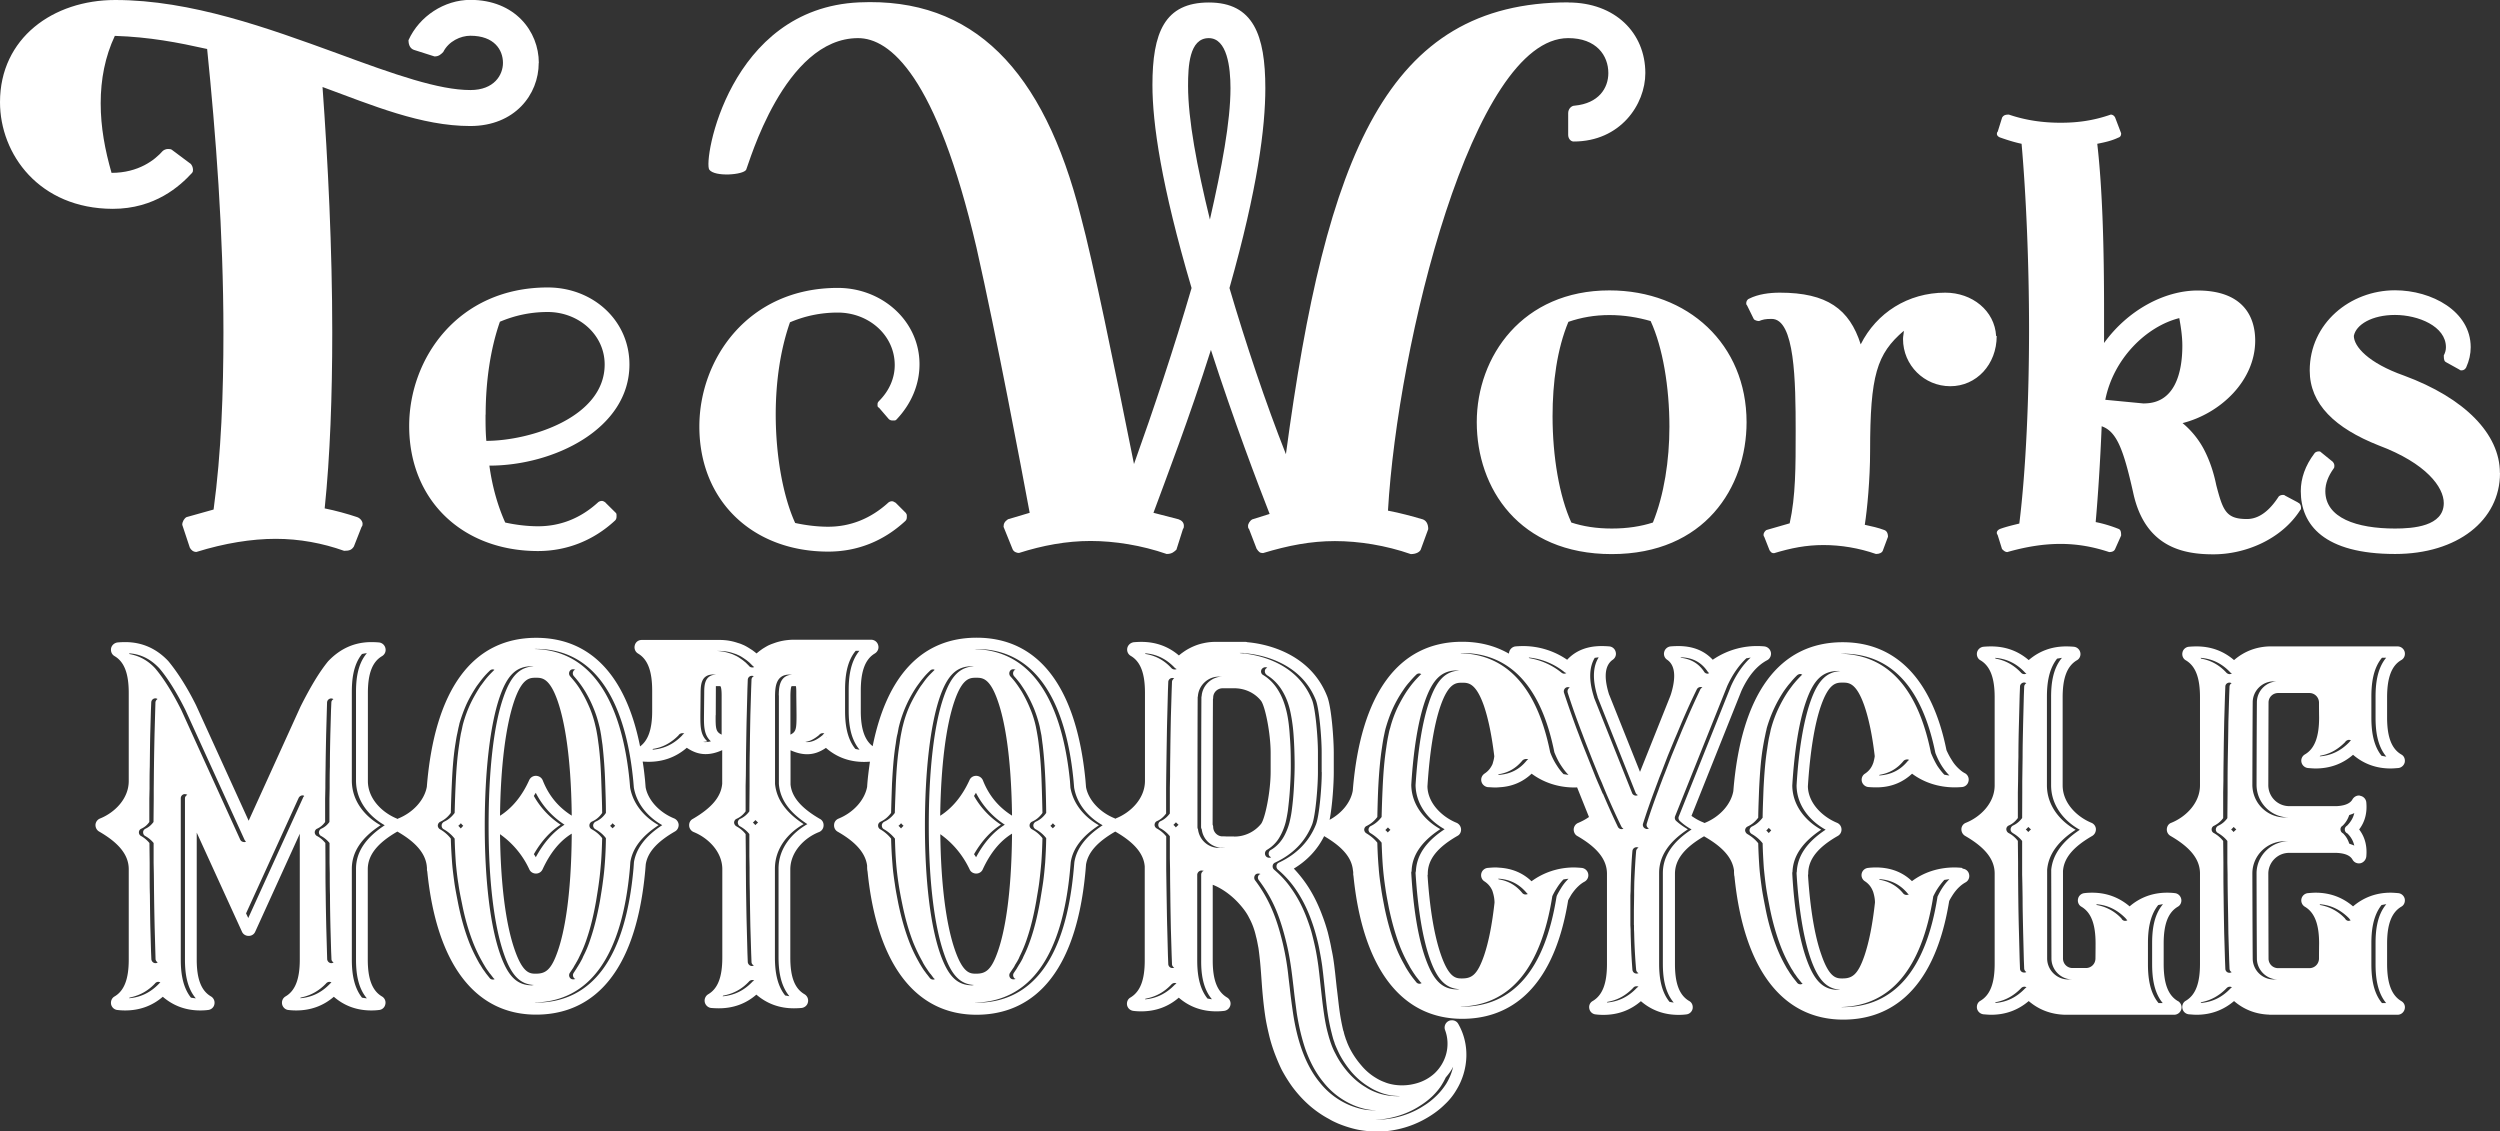
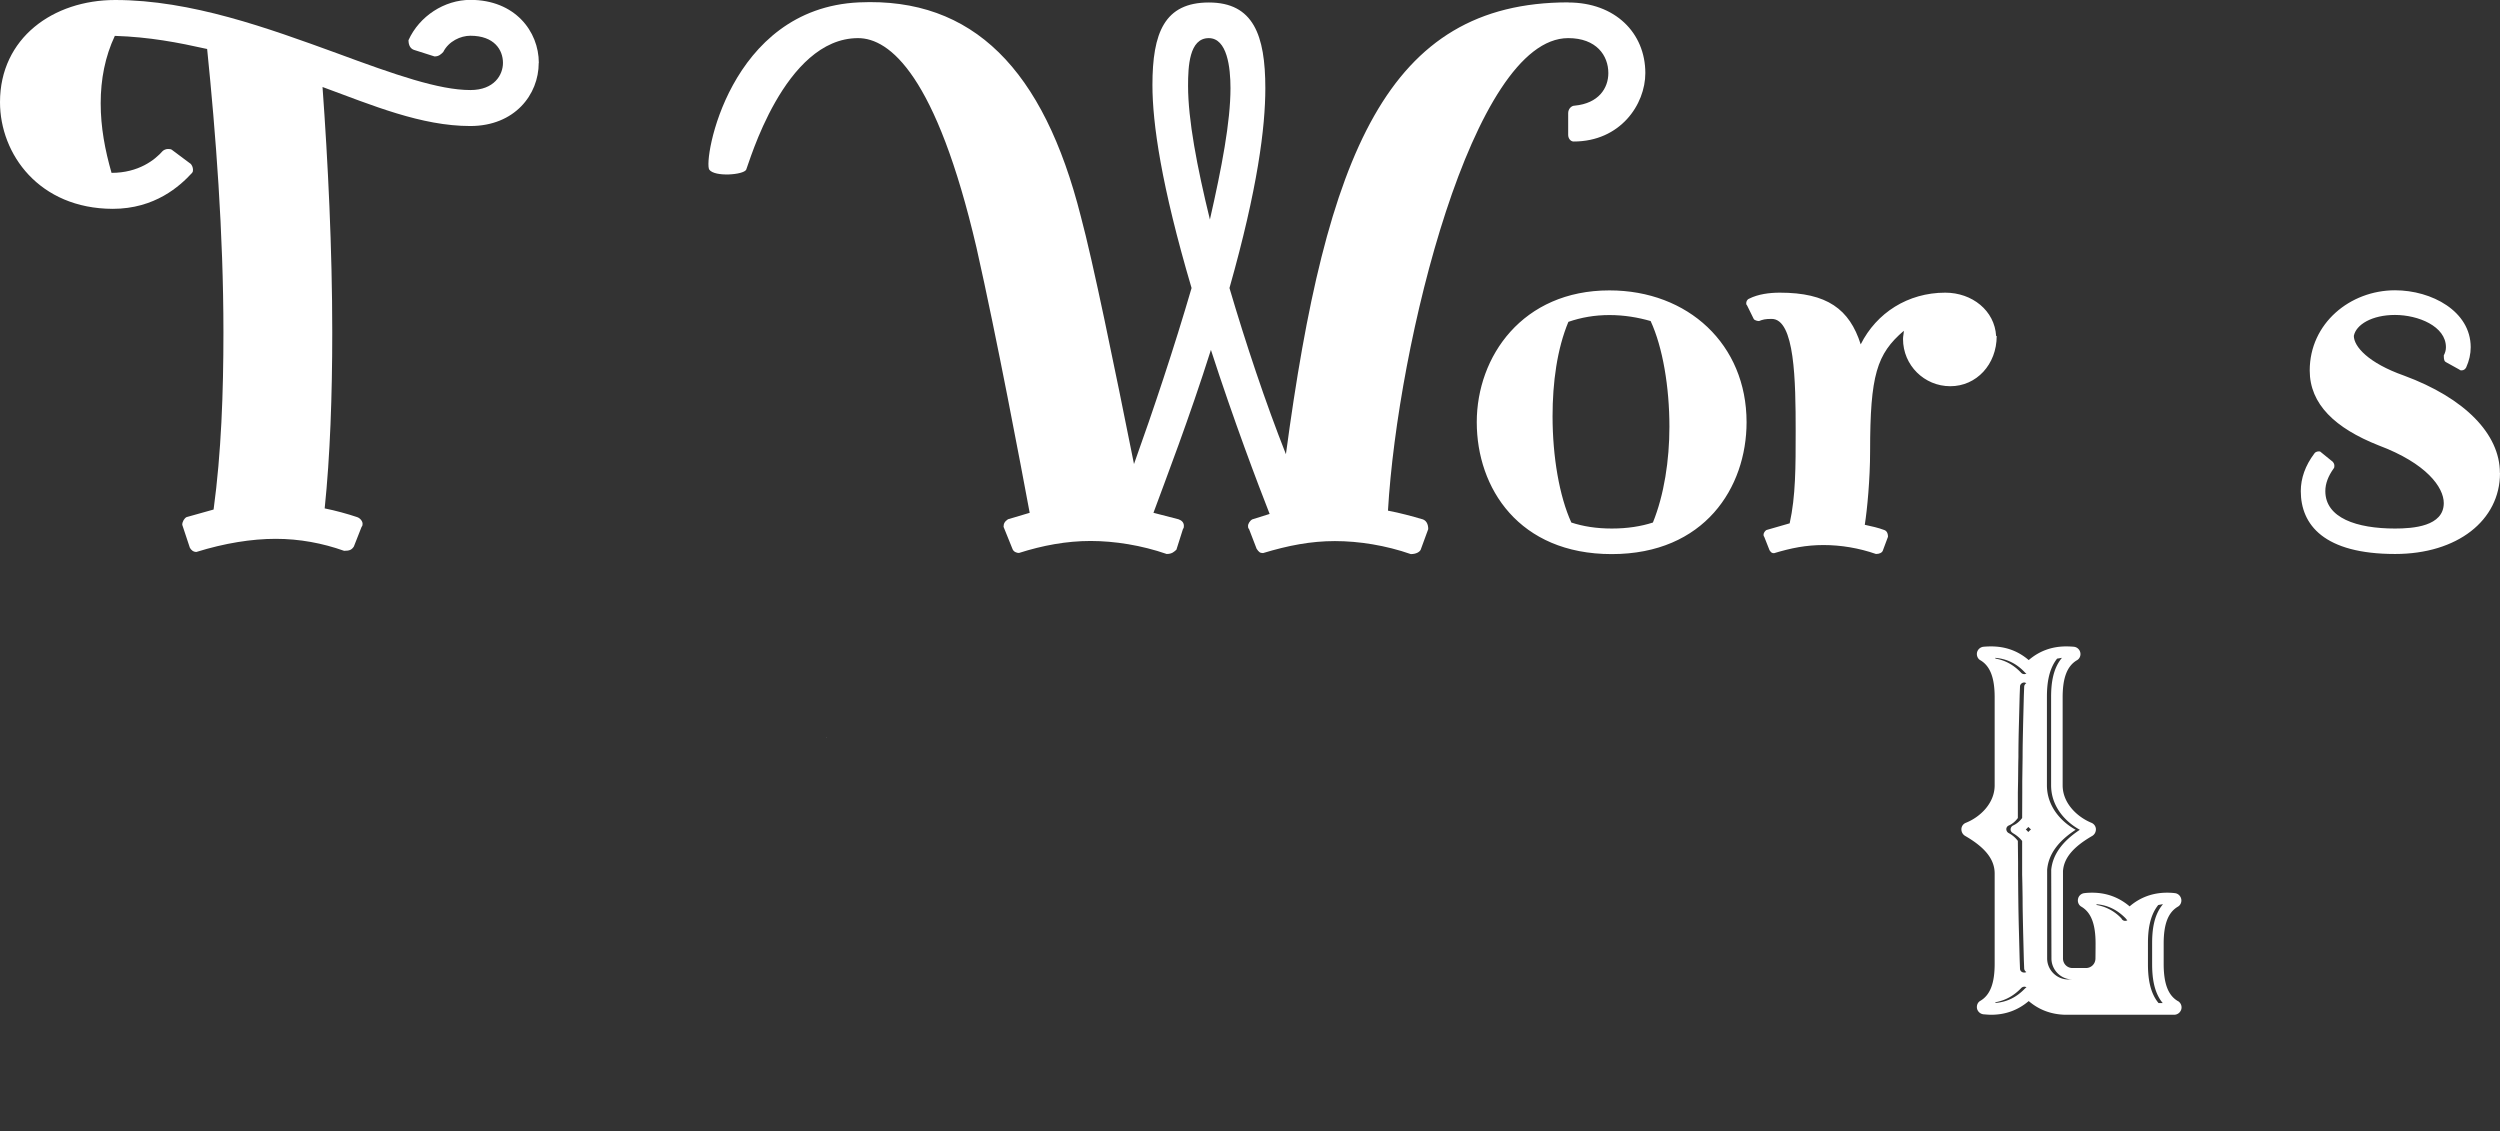
<svg xmlns="http://www.w3.org/2000/svg" id="_レイヤー_2" data-name="レイヤー 2" viewBox="0 0 220.99 100">
  <rect x="0" y="0" width="220.99" height="100" fill="#333333" stroke="none" />
  <defs>
    <style>.cls-1{fill:#fff}</style>
  </defs>
  <g id="_レイヤー_1-2" data-name="レイヤー 1">
    <path d="M142.26 25.67c-7.67 0-11.72 5.83-11.72 11.65s3.72 11.66 11.93 11.66 11.92-5.89 11.92-11.66c0-6.88-5.17-11.65-12.12-11.65Zm3.85 20.52c-1.06.34-2.25.53-3.63.53s-2.53-.19-3.58-.53c-1.06-2.32-1.66-5.82-1.66-9.4 0-2.97.4-5.95 1.4-8.34 1.13-.39 2.32-.6 3.63-.6s2.53.21 3.64.53c1.07 2.32 1.66 5.83 1.66 9.34 0 2.97-.47 6.03-1.46 8.47ZM176.5 29.7c0 2.52-1.79 4.44-4.1 4.44s-4.18-1.86-4.18-4.17c0-.27.07-.47.07-.73-2.39 2.05-2.98 3.9-2.98 10.66 0 2.45-.26 5.16-.47 6.49.6.13 1.19.26 1.72.46.2.07.33.26.33.6l-.47 1.26c-.06.13-.26.26-.59.26-1.52-.53-3.11-.79-4.64-.79s-2.85.26-4.37.72c-.2 0-.26-.06-.4-.26l-.47-1.19c-.06-.07-.06-.13-.06-.2 0-.13.13-.33.26-.4l2.05-.59c.53-2.39.53-4.97.53-8.14 0-4.44-.07-9.93-2.12-9.93-.59 0-.79.06-1.12.19-.13 0-.4-.06-.47-.19l-.59-1.2c-.07-.06-.07-.13-.07-.19 0-.13.07-.33.26-.4.79-.4 1.79-.53 2.71-.53 4.17 0 6.16 1.45 7.15 4.57 1.39-2.78 4.17-4.57 7.47-4.57 2.39 0 4.37 1.59 4.5 3.83ZM220.99 41.82c0 4.18-3.77 7.15-9.27 7.15-6.29 0-8.34-2.58-8.34-5.56 0-1.13.4-2.26 1.19-3.31.06-.13.26-.2.4-.2.06 0 .13 0 .19.07l1.06.86c.06.07.13.2.13.33 0 .07 0 .2-.07.26-.47.66-.73 1.32-.73 1.99 0 2.38 2.78 3.31 6.16 3.31 1.59 0 4.31-.19 4.31-2.25 0-1.39-1.52-3.51-5.76-5.1-3.84-1.52-6.09-3.64-6.09-6.62 0-4.17 3.57-7.09 7.54-7.09 3.24 0 6.69 1.85 6.69 5.03 0 .6-.13 1.19-.4 1.79-.07.13-.2.26-.4.26-.07 0-.13 0-.2-.07l-1.19-.66c-.13-.06-.19-.19-.19-.59.13-.26.19-.47.19-.73 0-1.85-2.45-2.85-4.5-2.85s-3.45.86-3.64 1.85c0 .93 1.26 2.39 4.43 3.51 5.37 1.98 8.48 5.16 8.48 8.6ZM47.62 5.57c0 2.78-2.11 5.57-6.05 5.57-4.32 0-8.64-1.82-13.06-3.45.48 6.63.86 14.3.86 21.69 0 5.57-.19 10.95-.67 15.56.95.19 2.01.48 2.87.77.29.1.48.38.48.58 0 .1 0 .19-.09.29l-.68 1.73c-.19.29-.38.38-.86.38-1.92-.68-3.94-1.06-6.05-1.06s-4.51.38-7.01 1.16c-.29 0-.48-.19-.58-.38l-.67-2.02c0-.29.19-.58.38-.68l2.39-.67c.68-5 .87-10.37.87-15.65 0-8.83-.68-17.57-1.44-25.06-2.6-.58-5.09-1.06-8.16-1.16C9.29 5 8.9 7.01 8.9 9.13s.38 4.13.96 6.15c2.4 0 3.84-1.16 4.51-1.92.1-.1.29-.19.48-.19.1 0 .29 0 .38.1l1.54 1.15c.19.1.29.39.29.58 0 .1 0 .19-.09.29-1.06 1.15-3.26 3.17-7.01 3.17C3.46 18.44 0 13.63 0 9.03 0 3.36 4.7 0 10.18 0c6.72 0 13.54 2.5 19.59 4.7 5.19 1.92 9.03 3.26 11.81 3.26 2.11 0 2.88-1.34 2.88-2.4 0-1.15-.77-2.4-2.88-2.4-.86 0-1.92.48-2.4 1.44-.19.19-.38.39-.77.39l-1.82-.58c-.29-.1-.48-.38-.48-.86.96-2.12 3.17-3.56 5.47-3.56 3.94 0 6.05 2.78 6.05 5.57Z" class="cls-1" />
    <path d="M138.63.21c-16.03 0-21.41 13.44-24.96 39.94-1.82-4.61-3.55-9.8-4.99-14.69 2.5-8.83 3.17-14.21 3.17-17.66 0-4.7-1.06-7.58-4.99-7.58s-4.99 2.68-4.99 7.3c0 3.35.77 8.83 3.46 17.94-1.54 5.28-3.37 10.76-5.09 15.56-1.73-8.65-3.64-17.96-4.7-21.89C92.26 6.15 86.01-.25 75.94.21 64.42.73 62.14 14.24 62.7 15c.48.66 3.03.46 3.26 0 .22-.45 3.35-11.63 9.89-11.63 2.79 0 6.91 3.27 10.47 18.53 1.82 8.07 3.93 19.3 4.7 23.43l-1.92.57c-.29.2-.39.38-.39.67l.78 1.93c.09.28.38.38.58.38 2.1-.67 4.21-1.06 6.33-1.06s4.51.38 6.73 1.15c.47 0 .66-.2.86-.38l.58-1.83c.08-.08.08-.19.08-.28 0-.29-.19-.48-.48-.58l-2.21-.57c1.06-2.88 3.17-8.36 5.08-14.4 2.02 6.24 4.13 11.8 5.19 14.5l-1.53.48c-.2.1-.38.38-.38.58 0 .09 0 .2.09.28l.67 1.74c.19.28.29.38.57.38 2.21-.67 4.22-1.06 6.35-1.06s4.5.38 6.71 1.15c.49 0 .78-.2.87-.38l.67-1.83c0-.48-.2-.76-.48-.86-.96-.28-2.02-.57-3.08-.77.86-14.79 7.49-41.77 15.93-41.77 2.5 0 3.55 1.54 3.55 3.09 0 1.34-.86 2.68-2.98 2.88-.28 0-.57.28-.57.66v1.93c0 .29.2.58.48.58 4.13 0 6.34-3.27 6.34-6.05 0-3.56-2.68-6.24-6.81-6.24ZM106.95 19.4c-1.15-4.7-1.93-8.83-1.93-11.81 0-1.72.1-4.22 1.83-4.22 1.63 0 1.92 2.6 1.92 4.42 0 2.98-.77 7.01-1.82 11.62Z" class="cls-1" />
-     <path d="M80.09 45.39c.07.07.07.13.07.26s0 .27-.13.4c-1.92 1.78-4.24 2.71-6.82 2.71-6.63 0-11.39-4.44-11.39-11.06 0-5.96 4.3-12.25 12.24-12.25 3.91 0 7.22 2.92 7.22 6.75 0 1.79-.72 3.51-2.05 4.9-.07.07-.14.07-.27.07s-.26 0-.4-.13l-.86-1c-.13-.06-.13-.13-.13-.26s0-.19.13-.33c.93-.93 1.39-2.05 1.39-3.18 0-2.65-2.31-4.64-5.03-4.64-1.59 0-2.98.33-4.23.86-.86 2.45-1.26 5.3-1.26 8.14 0 3.7.66 7.28 1.72 9.6.93.2 1.92.33 2.92.33 1.98 0 3.77-.73 5.3-2.12.06-.06.19-.13.33-.13s.2.07.33.13l.93.93ZM53.52 44.41c-.13-.07-.2-.13-.32-.13-.13 0-.27.06-.34.13-1.52 1.39-3.31 2.11-5.29 2.11-.99 0-1.99-.13-2.91-.33-.6-1.33-1.13-3.04-1.4-5.03 5.69 0 12.38-3.25 12.38-8.94 0-3.91-3.24-6.81-7.22-6.81-7.94 0-12.25 6.28-12.25 12.24 0 6.63 4.77 11.06 11.39 11.06 2.52 0 4.9-.92 6.82-2.71.12-.13.12-.27.12-.39 0-.13 0-.21-.06-.27l-.93-.92Zm-10.59-7.76c0-2.84.4-5.76 1.26-8.21 1.26-.53 2.64-.86 4.23-.86 2.71 0 5.03 1.99 5.03 4.64 0 4.7-6.63 6.75-10.46 6.75-.07-.8-.07-1.52-.07-2.32ZM203.12 44.41l-1.13-.6c-.06-.06-.13-.06-.2-.06-.13 0-.33.06-.4.2-.53.8-1.45 1.93-2.77 1.93-1.85 0-2.12-.74-2.71-2.99-.2-.98-.53-2.11-1.13-3.24a7.756 7.756 0 0 0-1.85-2.25c3.38-.86 6.42-3.77 6.42-7.29 0-2.31-1.25-4.43-5.09-4.43-2.92 0-6.16 1.72-8.27 4.64V27.4c0-5.35-.13-10.59-.6-14.69.66-.13 1.26-.26 1.85-.54.2-.06.26-.19.26-.39l-.53-1.39c-.06-.12-.19-.26-.39-.26-1.52.53-2.91.72-4.43.72s-3.05-.2-4.57-.72c-.33 0-.47.06-.6.26l-.39 1.25c-.07.07-.07.13-.07.21 0 .13.13.26.33.32.6.21 1.19.4 1.85.54.39 4.43.66 10.46.66 16.42s-.27 12.38-.86 17.15c-.53.13-1.13.27-1.66.46-.2.07-.33.21-.33.34 0 .06 0 .12.07.2l.39 1.25c.13.13.27.27.47.27 1.65-.47 3.18-.72 4.7-.72s2.91.26 4.3.72c.34 0 .47-.13.53-.27l.53-1.19c0-.39-.06-.53-.26-.6-.66-.26-1.33-.46-1.99-.59.21-2.38.4-5.3.53-8.47 1.33.46 1.93 2.05 2.79 5.89 1.06 4.9 4.57 5.43 7.09 5.43 2.84 0 6.02-1.33 7.67-3.91.07-.06.07-.12.07-.19 0-.21-.07-.4-.27-.47Zm-13.58-8.74-3.44-.33c.72-3.64 3.63-6.49 6.54-7.22.13.72.27 1.58.27 2.44 0 2.39-.66 5.1-3.38 5.1ZM173.44 76.72c-.24-.03-.47-.04-.72-.04-1.38.01-2.67.43-3.71 1.21-.77-.74-1.72-1.13-2.83-1.2-.11-.01-.25-.01-.37-.01-.21 0-.45.01-.68.04a.641.641 0 0 0-.28 1.18c.32.21.55.49.69.84.03.06.05.12.07.2.08.27.13.58.13.84-.21 1.92-.52 3.48-.92 4.67-.59 1.74-1.11 2.04-1.95 2.04-.51 0-1.15 0-1.87-2.1-.59-1.66-.99-4.09-1.18-7.03a.59.59 0 0 0 .02-.14c0-1.24.83-2.31 2.62-3.33a.64.64 0 0 0 .32-.61.638.638 0 0 0-.4-.55c-1.26-.52-2.54-1.72-2.57-3.22.19-2.99.58-5.46 1.15-7.1.72-2.07 1.38-2.07 1.92-2.07s1.21 0 1.93 2.07c.39 1.14.7 2.63.91 4.43-.02.17-.06.34-.1.49-.01.07-.04.13-.07.21-.14.36-.37.63-.68.84-.24.14-.35.42-.29.69.06.26.29.47.56.5.24.02.48.03.69.03.11 0 .25 0 .36-.01 1.11-.06 2.06-.48 2.83-1.2 1.04.78 2.34 1.2 3.73 1.21.24 0 .48-.01.7-.03.28-.03.51-.24.56-.52a.638.638 0 0 0-.3-.69c-.2-.1-.38-.24-.55-.4-.24-.22-.46-.48-.64-.79-.17-.26-.32-.55-.46-.86-1.26-6.23-4.44-9.54-9.17-9.54-5.63 0-8.98 4.58-9.67 13.16-.21 1.17-1.19 2.27-2.52 2.81-.01 0-.02 0-.03.01l-.12-.06c-.36-.14-.71-.34-1.03-.57l4.41-11.04c.61-1.33 1.37-2.24 2.28-2.72.25-.13.38-.42.33-.69a.669.669 0 0 0-.57-.53 6.895 6.895 0 0 0-4.57 1.18c-.75-.81-1.77-1.21-3.03-1.21-.23 0-.47.01-.7.03a.65.65 0 0 0-.56.49c-.07.26.03.54.26.69.89.61.66 2.01.32 3.09-.01.01-.02.03-.02.06l-2.7 6.76-2.7-6.76s-.02-.05-.03-.06c-.34-1.08-.57-2.47.32-3.09.23-.16.33-.43.26-.69a.638.638 0 0 0-.55-.49c-.25-.02-.49-.03-.7-.03-1.27 0-2.29.4-3.04 1.21a6.871 6.871 0 0 0-3.88-1.21c-.23 0-.47.01-.69.03-.27.03-.51.25-.56.53a.36.36 0 0 0-.02.11c-1.2-.69-2.58-1.05-4.13-1.05-5.62 0-8.98 4.58-9.67 13.16-.18 1.03-.96 1.99-2.05 2.58.25-1.25.37-3.22.37-4.19v-1.74c0-1.22-.2-4.02-.58-4.98-1.54-3.93-5.61-4.67-7.05-4.79a.562.562 0 0 0-.2-.03h-2.67c-.34 0-.69.04-1.04.12-.52.11-.99.31-1.44.57-.26.16-.5.33-.71.51-.93-.8-2.05-1.2-3.31-1.2-.22 0-.45.01-.68.03-.28.04-.51.24-.57.51-.06.28.06.56.31.7.85.5 1.25 1.53 1.25 3.25v7.79c0 1.58-1.27 2.8-2.54 3.31-.02.01-.05.02-.07.05-.03-.03-.06-.04-.08-.05-1.34-.54-2.32-1.65-2.52-2.75l-.05-.62c-.8-8.23-4.13-12.59-9.62-12.59-4.79 0-7.93 3.31-9.19 9.59-.71-.54-1.05-1.54-1.05-3.11v-1.8c0-1.74.4-2.79 1.25-3.29.25-.16.37-.45.29-.72a.64.64 0 0 0-.62-.49h-6.97c-.55.02-1.07.11-1.58.29-.06.02-.13.05-.28.1l-.21.09c-.19.09-.36.2-.53.3l-.1.07-.22.16s-.24.2-.25.2l-.13-.11-.24-.18-.19-.12c-.17-.11-.35-.22-.58-.33-.06-.02-.12-.05-.24-.1-.07-.02-.13-.05-.25-.08-.49-.17-.99-.26-1.54-.27h-6.97a.62.62 0 0 0-.62.48c-.07.28.04.57.29.72.86.51 1.25 1.55 1.25 3.29v1.8c0 1.57-.34 2.58-1.07 3.12-1.25-6.28-4.4-9.6-9.18-9.6-5.63 0-8.98 4.58-9.67 13.17-.21 1.16-1.19 2.26-2.52 2.8-.03.01-.05.02-.07.05-.03-.03-.06-.04-.08-.05-1.26-.52-2.54-1.73-2.54-3.31v-7.79c0-1.72.4-2.75 1.25-3.25.24-.14.37-.42.3-.7a.65.65 0 0 0-.56-.51 8.27 8.27 0 0 0-.68-.03c-1.49 0-2.76.57-3.83 1.7-.79.97-1.57 2.28-2.44 4.01l-4.58 10.08-4.65-10.21c-.78-1.57-1.63-2.91-2.46-3.91-1.04-1.1-2.31-1.67-3.8-1.67-.22 0-.45.01-.68.03-.28.04-.51.24-.57.51-.05.28.06.56.31.7.85.5 1.25 1.53 1.25 3.25v7.79c0 1.58-1.26 2.8-2.53 3.31-.23.09-.39.3-.41.55-.01.25.11.49.33.61 1.78 1.03 2.61 2.09 2.61 3.33v7.99c0 1.71-.4 2.75-1.25 3.25-.25.14-.36.42-.31.7.06.27.29.48.57.5.24.03.47.04.68.04 1.26 0 2.38-.4 3.32-1.21.94.81 2.05 1.21 3.31 1.21.22 0 .45-.01.68-.04.28-.02.52-.23.57-.5a.646.646 0 0 0-.3-.7c-.86-.5-1.26-1.54-1.26-3.25V73.6l4 8.76c.1.23.33.37.59.37s.48-.14.58-.37l3.94-8.66v11.13c0 1.71-.4 2.75-1.26 3.25-.24.14-.36.42-.3.7.06.27.29.48.56.5.24.03.48.04.69.04 1.26 0 2.38-.4 3.32-1.21.93.81 2.04 1.21 3.31 1.21.22 0 .45-.01.68-.04.28-.02.51-.23.56-.5a.632.632 0 0 0-.3-.7c-.85-.5-1.25-1.54-1.25-3.25v-7.99c0-1.24.84-2.31 2.61-3.33h.01c1.64.94 2.45 1.92 2.59 3l.02.2v.13c0 .07.01.13.03.2.82 8.16 4.22 12.65 9.62 12.65 3.88 0 8.7-2.22 9.65-12.78l.04-.5c.17-1.07.99-1.99 2.58-2.91.22-.12.34-.36.33-.61a.66.66 0 0 0-.41-.55c-1.33-.54-2.31-1.65-2.51-2.75l-.05-.62c-.06-.57-.12-1.12-.21-1.65.19.01.36.02.53.02 1.28 0 2.41-.41 3.37-1.24.56.38 1.09.56 1.66.56.46 0 .94-.11 1.47-.35v2.97c-.1 1.15-.92 2.13-2.6 3.11-.22.11-.34.35-.32.6.01.25.18.47.4.56 1.24.5 2.51 1.7 2.53 3.25v7.84c0 1.72-.39 2.75-1.25 3.25a.66.66 0 0 0-.3.7c.06.27.29.48.56.51.24.02.48.03.69.03 1.26 0 2.38-.4 3.31-1.21.94.81 2.05 1.21 3.31 1.21.23 0 .46-.01.68-.03.29-.03.52-.24.57-.51a.653.653 0 0 0-.3-.7c-.87-.51-1.26-1.51-1.26-3.25v-7.8c.01-1.57 1.28-2.8 2.54-3.29.23-.09.39-.31.4-.56.02-.25-.1-.49-.32-.6-1.68-.97-2.5-1.96-2.6-3.05v-3.02c.54.24 1.01.35 1.47.35.57 0 1.1-.18 1.66-.56.95.83 2.08 1.24 3.37 1.24.17 0 .34-.01.52-.02-.1.71-.2 1.45-.25 2.23-.22 1.16-1.2 2.26-2.52 2.8-.23.09-.39.3-.4.55-.02.25.1.49.32.61 1.65.94 2.46 1.92 2.6 3v.2l.01.13c0 .07.02.13.03.2.82 8.16 4.23 12.65 9.63 12.65 3.87 0 8.7-2.22 9.64-12.78l.04-.5c.18-1.07.99-1.99 2.58-2.91h.01c1.69.97 2.52 1.97 2.6 3.09v8.31c0 1.72-.4 2.74-1.25 3.26-.25.13-.36.41-.31.69.06.27.28.47.57.5.23.03.46.04.68.04 1.27 0 2.38-.4 3.32-1.21.93.81 2.05 1.21 3.31 1.21.22 0 .45-.01.68-.04a.65.65 0 0 0 .57-.5.626.626 0 0 0-.3-.69c-.86-.52-1.26-1.54-1.26-3.26v-6.7c.31.12.57.26.82.41.49.3.95.67 1.38 1.12.43.46.78.91 1 1.36.28.51.49 1.06.63 1.7.09.31.14.65.21.99.05.34.09.7.13 1.07.04.37.07.77.1 1.16l.09 1.25c.07.86.16 1.79.31 2.74.08.49.19.98.31 1.49.13.55.29 1.05.46 1.52.2.53.41 1.04.65 1.53.27.51.58 1.01.93 1.5.72.97 1.56 1.79 2.5 2.41.25.17.51.32.77.46.26.16.53.28.8.4.56.23 1.13.41 1.69.53.29.06.58.1.88.13.29.03.59.05.87.05h.02c.56 0 1.13-.06 1.7-.18 1.07-.22 2.08-.63 3.01-1.23.47-.3.89-.63 1.25-.99.39-.36.74-.79 1.01-1.25.56-.9.87-1.94.9-2.98.03-1.03-.22-2.02-.71-2.88a.61.61 0 0 0-.56-.33c-.09 0-.19.01-.27.05a.65.65 0 0 0-.34.82c.25.66.28 1.41.1 2.09-.17.65-.53 1.25-1.01 1.71-.45.42-1.03.75-1.69.92a4.602 4.602 0 0 1-1.89.11c-.31-.05-.59-.12-.85-.23-.28-.1-.54-.23-.78-.38-.47-.28-.91-.65-1.29-1.11-.39-.45-.71-.92-.98-1.43-.13-.25-.25-.52-.33-.76l-.06-.14c-.02-.09-.06-.19-.1-.32-.03-.1-.06-.21-.08-.32l-.04-.1c-.14-.59-.27-1.25-.37-2.05-.07-.56-.13-1.15-.21-1.76l-.14-1.3-.08-.67c-.06-.46-.13-.93-.24-1.41-.08-.48-.2-.97-.32-1.47-.14-.51-.3-1.01-.49-1.5-.4-1.09-.91-2.09-1.53-2.96-.3-.42-.63-.82-.99-1.2 1.18-.71 2.09-1.68 2.68-2.87 1.62.95 2.42 1.89 2.54 2.98l.03.2v.13c0 .06 0 .13.02.19.82 8.16 4.22 12.65 9.62 12.65 3.5 0 7.95-1.82 9.36-10.48.09-.17.18-.32.27-.48.2-.3.41-.56.64-.77.18-.17.36-.3.55-.4.24-.14.37-.42.31-.69a.658.658 0 0 0-.56-.52c-.24-.02-.48-.04-.75-.04-1.36.01-2.65.45-3.7 1.22-.77-.74-1.72-1.13-2.83-1.2-.12-.01-.24-.02-.36-.02-.23 0-.45.02-.69.04-.27.03-.5.23-.56.5s.05.55.28.69c.32.21.55.48.7.83.02.06.04.13.06.2.08.27.13.59.13.85-.21 1.91-.52 3.48-.92 4.66-.6 1.74-1.1 2.04-1.95 2.04-.51 0-1.14 0-1.87-2.1-.58-1.66-.99-4.08-1.18-7.02.02-.05.02-.09.02-.14 0-1.25.83-2.31 2.62-3.34.22-.11.34-.35.32-.61a.664.664 0 0 0-.4-.55c-1.26-.51-2.54-1.72-2.57-3.21.19-3 .58-5.45 1.15-7.1.72-2.07 1.39-2.07 1.92-2.07s1.21 0 1.93 2.06c.39 1.15.69 2.64.91 4.44-.02.17-.05.33-.1.49-.02.07-.03.13-.06.21-.16.35-.38.62-.7.83-.23.16-.34.42-.28.69.06.27.29.47.56.51.25.01.47.03.69.03.12 0 .24-.01.36-.02 1.11-.06 2.06-.47 2.83-1.2 1.05.78 2.34 1.21 3.73 1.22.09 0 .19 0 .29-.01l1.05 2.62c-.3.21-.62.38-.95.52-.23.09-.38.31-.4.55-.01.26.11.5.32.61 1.78 1.03 2.62 2.09 2.62 3.34v7.98c0 1.72-.4 2.75-1.25 3.26-.25.13-.37.41-.31.68.05.28.29.49.57.51.23.03.47.04.68.04 1.26 0 2.37-.4 3.31-1.21.94.81 2.05 1.21 3.32 1.21.22 0 .45-.01.68-.04.28-.02.51-.23.57-.5.05-.28-.06-.56-.31-.69-.86-.51-1.25-1.54-1.25-3.26v-7.98c0-1.24.82-2.3 2.58-3.32l.03.03c1.65.94 2.47 1.91 2.61 3v.21l.01.12c0 .06.01.12.03.2.82 8.16 4.22 12.65 9.62 12.65 3.51 0 7.95-1.82 9.36-10.48.08-.17.18-.33.28-.49.19-.3.4-.56.63-.77.17-.16.35-.29.55-.4a.64.64 0 0 0 .3-.7.617.617 0 0 0-.56-.5ZM14.06 86.95c-.76.79-1.63 1.21-2.65 1.29.01-.02.03-.04.05-.06.84-.17 1.58-.55 2.23-1.23.06-.09.18-.16.3-.16.06 0 .12.02.19.06-.04.02-.08.05-.11.09ZM12.84 73.9c.3.17.55.38.74.62v1.75l.02.97c.01.62.01 1.24.02 1.87.01.94.03 1.89.05 2.83l.06 2.13.02.71c.01.12.08.23.19.29-.05.04-.11.07-.19.07-.21 0-.36-.17-.37-.36l-.03-.71-.06-2.13c-.02-.93-.03-1.88-.04-2.83-.02-.63-.02-1.25-.02-1.87v-.97l-.02-1.75c-.2-.24-.45-.46-.74-.62-.12-.06-.2-.2-.19-.33 0-.14.08-.26.22-.32.28-.13.51-.32.7-.59V70.6l.02-.9c0-.64 0-1.29.02-1.93.01-.95.02-1.89.04-2.85l.06-2.13.03-.7c.01-.21.17-.36.37-.36.07 0 .13.03.19.06-.1.06-.18.17-.19.3l-.02.7-.06 2.13c-.02.95-.04 1.89-.05 2.85-.01.63-.01 1.28-.02 1.93v.9l-.02 2.06c-.2.27-.42.46-.7.59-.13.06-.22.18-.22.32 0 .13.06.27.19.33Zm4.04 14.29c-.79-1-.9-2.36-.9-3.4V70.56c0-.17.12-.32.29-.36h.08c.07 0 .14.02.21.06-.11.06-.21.17-.21.3v14.23c0 1.06.11 2.46.96 3.46-.14-.01-.29-.04-.43-.06Zm4.69-13.76a.37.37 0 0 1-.34-.22l-5.21-11.46c-.75-1.5-1.54-2.77-2.31-3.68-.64-.69-1.4-1.1-2.25-1.25-.02-.03-.04-.05-.05-.07 1.05.07 1.92.52 2.68 1.33.76.9 1.55 2.17 2.3 3.68l5.22 11.46c.03.07.08.12.14.17-.05.03-.12.05-.19.05Zm.38 6.73-.2-.42 4.65-10.21c.07-.13.2-.22.34-.22h.07l.09.06c-.05.03-.1.09-.12.16l-4.84 10.63Zm7.23 5.79c-.75.79-1.62 1.21-2.64 1.29a.21.21 0 0 1 .04-.06c.85-.17 1.58-.56 2.23-1.23a.41.41 0 0 1 .3-.16c.07 0 .13.02.19.06-.04.02-.07.05-.11.09Zm-.79-13.05c.3.17.54.37.74.62v1.75l.02.95c0 .62 0 1.26.02 1.89 0 .94.02 1.89.04 2.83l.06 2.13.03.71c0 .12.07.23.19.29-.06.04-.12.07-.2.07-.2 0-.36-.17-.37-.36l-.02-.71-.06-2.13c-.02-.93-.04-1.88-.05-2.83-.01-.63-.02-1.27-.02-1.89v-.95l-.01-1.75c-.21-.25-.43-.46-.74-.62-.12-.06-.2-.2-.2-.33.01-.14.09-.27.22-.32.28-.13.51-.32.7-.59V70.6l.02-.94c0-.63.01-1.26.02-1.88.01-.95.03-1.89.05-2.85l.06-2.13.02-.7c.01-.21.18-.36.37-.36.07 0 .13.03.2.06-.11.06-.19.17-.19.3l-.03.7-.06 2.13c-.02.95-.04 1.89-.04 2.85-.02.62-.02 1.25-.02 1.88l-.02.94v2.06c-.2.27-.42.46-.71.59-.12.05-.21.18-.22.32 0 .13.07.27.2.33Zm3.08 2.9v7.99c0 1.06.11 2.46.96 3.46-.16-.01-.29-.04-.43-.06-.79-1-.9-2.36-.9-3.4V76.8c0-1.46.82-2.73 2.54-3.85-1.28-.72-2.54-2.06-2.54-3.96V61.2c0-1.04.1-2.4.9-3.39.14-.03.28-.06.43-.07-.85.99-.96 2.39-.96 3.46v7.79c0 1.89 1.25 3.23 2.54 3.96-1.71 1.12-2.54 2.39-2.54 3.85Zm12.11 9.79c-.11 0-.23-.04-.29-.13l-.28-.35c-.06-.07-.12-.17-.18-.25l-.08-.11c-.08-.1-.14-.21-.25-.39l-.13-.2-.11-.2c-.29-.53-.56-1.08-.78-1.64-.4-1.03-.72-2.15-.98-3.44-.11-.58-.23-1.16-.32-1.75-.08-.59-.16-1.18-.21-1.77-.05-.71-.1-1.44-.12-2.23-.25-.33-.58-.61-.96-.83-.11-.06-.2-.2-.19-.34.01-.13.08-.25.22-.32.36-.17.67-.42.93-.78.02-.86.05-1.73.09-2.59.05-1.07.12-2.3.32-3.53.05-.3.09-.6.16-.89l.11-.54c.03-.11.06-.24.08-.35.17-.58.38-1.16.63-1.72.26-.56.57-1.09.9-1.59.18-.24.36-.49.55-.72.2-.24.4-.45.62-.66.08-.07.17-.1.27-.1.04 0 .08.03.13.05-.02.01-.05.03-.07.05-.22.22-.42.42-.62.66-.2.24-.37.49-.55.72-.33.51-.64 1.04-.9 1.59-.26.56-.47 1.14-.63 1.72-.03.11-.06.24-.08.35 0 0-.09.43-.12.54-.05.29-.1.59-.14.89-.19 1.23-.27 2.46-.32 3.53-.04.86-.07 1.73-.09 2.59-.26.35-.57.61-.94.78-.12.07-.21.19-.21.32-.01.14.06.28.18.34.39.22.71.5.97.83.02.79.06 1.51.11 2.23.06.59.12 1.18.22 1.77.08.59.2 1.17.32 1.75.25 1.28.58 2.41.98 3.44.22.56.48 1.11.78 1.64l.11.2.12.2c.11.19.18.29.25.39l.08.11c.06.08.12.18.19.25l.27.35s.07.07.11.09a.43.43 0 0 1-.14.04Zm-2.63-13.6c-.07.08-.14.16-.22.24-.07-.07-.14-.16-.22-.23.07-.06.16-.14.23-.23.06.08.13.16.21.22Zm6.09 14.11c-1.34 0-2.14-.79-2.84-2.79-.87-2.51-1.35-6.51-1.35-11.32s.47-8.88 1.31-11.35c.68-1.98 1.49-2.75 2.87-2.75.06 0 .11.01.17.01-1.27.06-2.05.85-2.7 2.74-.86 2.46-1.31 6.49-1.31 11.35s.48 8.81 1.35 11.32c.66 1.92 1.43 2.7 2.67 2.76-.05 0-.1.02-.17.02Zm3.69-27.33c.18.21.36.42.52.64.18.24.33.47.48.71.28.47.53.97.74 1.49.22.52.38 1.06.51 1.59.03.1.09.41.09.41l.07.4c.04.29.08.58.12.85.11 1.04.2 2.12.24 3.45.03.85.06 1.7.06 2.55-.24.36-.54.61-.91.77-.12.06-.21.19-.22.33 0 .13.07.27.2.34.37.2.69.47.93.79-.01.78-.04 1.49-.09 2.15-.04.58-.1 1.15-.18 1.72-.07.56-.17 1.14-.26 1.7-.24 1.29-.5 2.35-.83 3.32a9.54 9.54 0 0 1-.64 1.55l-.09.21-.14.26c-.05.09-.1.19-.16.27l-.08.14c-.05.07-.09.14-.14.22l-.24.37c-.11.17-.07.38.09.51.02.01.04.01.06.02-.06.03-.11.04-.18.04-.07 0-.16-.01-.22-.06a.377.377 0 0 1-.09-.51l.25-.37c.05-.07.09-.14.13-.22l.08-.14c.06-.08.1-.18.16-.27l.14-.26.1-.21c.25-.5.47-1.03.64-1.55.33-.97.59-2.03.82-3.32.09-.56.19-1.14.26-1.7.08-.57.13-1.14.18-1.72.05-.66.08-1.38.1-2.15-.24-.32-.56-.59-.93-.79a.371.371 0 0 1-.2-.34c0-.14.09-.27.21-.33.37-.16.67-.4.92-.77-.01-.85-.04-1.7-.07-2.55-.04-1.33-.11-2.41-.24-3.45-.04-.27-.07-.56-.12-.85l-.07-.4s-.06-.31-.09-.41a9.78 9.78 0 0 0-.5-1.59c-.22-.52-.47-1.03-.75-1.49-.14-.25-.3-.48-.47-.71-.17-.22-.35-.43-.53-.64a.385.385 0 0 1 .03-.52c.07-.07.16-.09.25-.09.06 0 .12.02.19.05-.04.01-.08.01-.11.04-.14.13-.16.36-.02.52Zm-3.54 10.59c.05-.09.11-.18.17-.28.59 1.16 1.44 2.1 2.54 2.82-1 .64-1.84 1.59-2.54 2.88-.04-.09-.1-.18-.17-.27.65-1.14 1.44-2.01 2.37-2.61a7.301 7.301 0 0 1-2.37-2.54Zm.18 6.86h.01c.25 0 .47-.14.58-.37.68-1.47 1.52-2.51 2.58-3.16-.04 5.71-.68 8.76-1.22 10.34-.59 1.73-1.1 2.04-1.95 2.04-.51 0-1.14 0-1.87-2.1-.8-2.27-1.25-5.87-1.3-10.23a7.79 7.79 0 0 1 2.59 3.11c.11.24.34.37.59.37Zm3.17-5.12c-1.19-.75-2.03-1.77-2.56-3.11-.1-.25-.33-.4-.6-.41h-.01c-.25 0-.48.14-.59.38-.64 1.42-1.51 2.47-2.58 3.15.05-4.34.5-7.91 1.25-10.13.71-2.07 1.39-2.07 1.92-2.07s1.21 0 1.93 2.07c.54 1.57 1.18 4.59 1.24 10.12Zm8 .84c-1.48.97-2.29 2.04-2.5 3.26l-.04.56c-.7 7.87-3.6 11.87-8.64 11.87-.05 0-.09-.01-.13-.01 4.91-.1 7.76-4.09 8.45-11.86l.04-.56c.2-1.22 1.01-2.29 2.5-3.26-1.13-.63-2.24-1.75-2.52-3.32l-.05-.59c-.51-5.27-2.4-11.54-8.45-11.66.06 0 .11-.01.17-.01 6.18 0 8.1 6.35 8.61 11.67l.05.59c.27 1.57 1.39 2.69 2.51 3.32Zm-4.61.06c.07-.06.16-.14.22-.23.07.08.16.16.23.22-.07.08-.16.16-.23.23l-.22-.22Zm6.38-8c-.75.78-1.62 1.19-2.63 1.27.01-.03.03-.04.04-.07.86-.13 1.6-.53 2.26-1.2.07-.12.21-.19.35-.19.05 0 .1.01.16.04-.07.03-.13.07-.18.14Zm2.03.6c-.06 0-.12-.01-.18-.02.11-.01.24-.02.37-.05-.63-.56-.62-1.34-.62-2.33l.02-1.91c.01-.7.01-1.67 1.14-1.67h.14s.06.01.08.01c-1.03.05-1.04.97-1.04 1.66l-.02 1.91c-.01.99-.01 1.77.61 2.33-.18.04-.35.07-.52.07Zm.93-2.38.01-2.57h.27c.1 0 .13.01.13.01.04.04.11.2.11.82v3.46c-.51-.25-.54-.51-.53-1.72Zm.04-5.68h.33c.43.01.85.08 1.23.22l.19.06.2.09c.19.08.32.17.46.26l.26.18.26.21.3.3s.08.08.13.1c-.05.03-.1.04-.17.04-.12 0-.23-.05-.29-.14l-.3-.3-.26-.21-.26-.18a2.54 2.54 0 0 0-.47-.26l-.19-.09-.19-.06c-.38-.13-.81-.21-1.24-.22Zm2.1 15.5c.33.18.61.41.83.69v1.94l.02 1.04c0 .7 0 1.39.02 2.08.01 1.04.03 2.07.05 3.12l.07 2.33.03.79c0 .13.08.26.21.31a.32.32 0 0 1-.18.05c-.19 0-.35-.17-.36-.36l-.03-.79-.06-2.33c-.03-1.05-.04-2.08-.06-3.12-.01-.69-.01-1.38-.02-2.08v-1.04l-.02-1.94c-.22-.28-.5-.52-.82-.69a.412.412 0 0 1-.2-.34c.01-.13.09-.27.22-.32.32-.14.58-.36.8-.66v-2.27l.02-.89c.01-.75.01-1.49.02-2.23.02-1.05.03-2.08.06-3.12l.06-2.34.03-.78c.01-.21.18-.35.36-.35.07 0 .12.01.18.03-.12.06-.21.18-.21.32l-.03.78-.07 2.34c-.02 1.04-.04 2.07-.05 3.12-.02.74-.02 1.48-.02 2.23v.89l-.02 2.27c-.22.3-.49.52-.8.66-.13.05-.22.19-.22.32s.06.27.19.34Zm1.15 13.69c-.76.82-1.64 1.25-2.68 1.34.02-.03.03-.05.04-.06.88-.16 1.66-.56 2.31-1.27.07-.07.17-.11.27-.11.06 0 .11.02.17.04-.03.02-.07.04-.1.07Zm.21-13.79c-.06-.07-.13-.16-.22-.22.08-.07.16-.16.23-.23.07.07.14.14.23.22-.08.07-.16.14-.24.23Zm2.08-11.47v7.82c.1 1.37.93 2.53 2.52 3.56-1.28.72-2.55 2.07-2.55 3.94v7.8c0 1.06.12 2.46.96 3.47-.13-.01-.25-.05-.37-.06-.8-.99-.91-2.36-.91-3.41v-7.8c0-1.87 1.25-3.22 2.54-3.94-1.58-1.04-2.4-2.2-2.53-3.56v-7.82c.02-.64.03-1.84 1.28-1.84h.14s.06.01.09.01c-1.15.06-1.17 1.2-1.18 1.83Zm1.02 3.47v-3.46c.01-.62.07-.78.1-.82 0 0 .04-.01.16-.01h.22c.04.11.04.43.04.64v.19c.01.67.02 1.73.02 1.73 0 1.21-.03 1.48-.54 1.73Zm2.86.03c-.53.45-.95.63-1.4.63a.59.59 0 0 1-.14-.02c.38-.05.76-.23 1.22-.61.06-.1.2-.16.32-.16.05 0 .1.01.14.04a.36.36 0 0 0-.14.11Zm.31.23-.02-.02h.04l-.02.02Zm2.57 1c-.8-.98-.91-2.35-.91-3.39v-1.8c0-1.07.11-2.49.94-3.48h.33c-.83.99-.95 2.41-.95 3.48v1.8c0 1.06.12 2.46.96 3.46-.12-.01-.25-.04-.37-.07Zm6.88 20.39a.36.36 0 0 1-.29-.13l-.27-.35c-.07-.07-.12-.17-.19-.25l-.08-.11c-.07-.1-.14-.21-.25-.39l-.12-.2-.11-.2c-.3-.53-.56-1.08-.78-1.64-.4-1.03-.72-2.15-.99-3.44-.11-.58-.23-1.16-.31-1.75-.09-.59-.17-1.18-.21-1.77-.06-.71-.1-1.44-.12-2.23-.26-.33-.59-.61-.97-.83a.37.37 0 0 1-.18-.34c0-.13.08-.25.21-.32.37-.17.67-.42.94-.78.02-.86.05-1.73.08-2.59.06-1.07.13-2.3.33-3.53.04-.3.08-.6.16-.89.02-.1.1-.54.1-.54.03-.11.06-.24.09-.35a11.116 11.116 0 0 1 1.53-3.31c.18-.24.35-.49.55-.72.19-.24.4-.45.62-.66.07-.07.17-.1.26-.1.05 0 .09.03.14.05-.03.01-.05.03-.07.05-.22.22-.43.42-.63.66-.2.24-.36.49-.54.72-.34.51-.64 1.04-.91 1.59-.26.56-.47 1.14-.62 1.72-.03.11-.06.24-.09.35 0 0-.09.43-.11.54-.06.29-.1.59-.14.89-.2 1.23-.28 2.46-.33 3.53-.03.86-.07 1.73-.09 2.59-.26.35-.57.61-.94.78-.12.07-.21.19-.21.32 0 .14.06.28.19.34.38.22.7.5.97.83.02.79.05 1.51.11 2.23.05.59.12 1.18.21 1.77.09.59.2 1.17.32 1.75.26 1.28.58 2.41.98 3.44.23.56.49 1.11.79 1.64l.1.2.12.2c.12.19.19.29.26.39l.07.11c.07.08.12.18.2.25l.26.35s.08.07.11.09c-.04.02-.09.04-.14.04Zm-2.62-13.6c-.07.08-.16.16-.22.24-.07-.07-.14-.16-.23-.23.08-.06.16-.14.23-.23.07.08.14.16.22.22Zm6.09 14.11c-1.35 0-2.14-.79-2.85-2.79-.87-2.51-1.35-6.51-1.35-11.32s.47-8.88 1.31-11.35c.69-1.98 1.5-2.75 2.88-2.75.05 0 .1.01.17.01-1.28.06-2.06.85-2.71 2.74-.85 2.46-1.31 6.49-1.31 11.35s.48 8.81 1.35 11.32c.66 1.92 1.44 2.7 2.67 2.76-.05 0-.1.02-.16.02Zm3.68-27.33c.19.21.36.42.53.64.17.24.32.47.47.71.28.47.53.97.75 1.49.21.52.38 1.06.51 1.59l.08.41.08.4c.04.29.07.58.11.85.12 1.04.2 2.12.25 3.45.03.85.05 1.7.06 2.55-.25.36-.55.61-.91.77-.13.06-.22.19-.23.33 0 .13.07.27.2.34.38.2.69.47.94.79-.01.78-.05 1.49-.09 2.15-.05.58-.1 1.15-.18 1.72-.08.56-.18 1.14-.27 1.7-.23 1.29-.49 2.35-.82 3.32-.18.53-.39 1.06-.64 1.55l-.09.21-.14.26c-.06.09-.1.19-.17.27l-.08.14c-.04.07-.09.14-.13.22l-.25.37c-.11.17-.07.38.09.51.02.01.04.01.07.02-.06.03-.12.04-.19.04s-.14-.01-.22-.06a.377.377 0 0 1-.09-.51l.25-.37c.05-.07.1-.14.14-.22l.07-.14c.06-.08.11-.18.17-.27l.14-.26.09-.21c.25-.5.47-1.03.64-1.55.33-.97.59-2.03.82-3.32.09-.56.2-1.14.27-1.7.07-.57.13-1.14.18-1.72.05-.66.08-1.38.1-2.15-.25-.32-.56-.59-.94-.79-.12-.07-.21-.21-.2-.34 0-.14.09-.27.22-.33.36-.16.66-.4.92-.77-.02-.85-.04-1.7-.07-2.55-.04-1.33-.12-2.41-.25-3.45-.03-.27-.07-.56-.12-.85l-.07-.4-.08-.41c-.12-.54-.29-1.08-.51-1.59-.21-.52-.47-1.03-.74-1.49-.16-.25-.31-.48-.48-.71-.16-.22-.34-.43-.53-.64a.396.396 0 0 1 .03-.52c.07-.07.16-.09.25-.09.07 0 .13.02.19.05-.03.01-.07.01-.1.04-.14.13-.16.36-.03.52ZM86.1 70.36c.05-.09.11-.18.17-.28a7.36 7.36 0 0 0 2.55 2.82c-1.01.64-1.85 1.59-2.54 2.88-.05-.09-.11-.18-.18-.27.66-1.14 1.44-2.01 2.38-2.61a7.33 7.33 0 0 1-2.38-2.54Zm.19 6.86c.25 0 .48-.14.58-.37.68-1.47 1.53-2.51 2.59-3.16-.05 5.71-.69 8.76-1.23 10.34-.59 1.73-1.1 2.04-1.94 2.04-.52 0-1.15 0-1.88-2.1-.79-2.27-1.24-5.87-1.29-10.23 1.11.79 1.98 1.83 2.59 3.11.1.24.34.37.59.37Zm3.17-5.12c-1.19-.75-2.04-1.77-2.57-3.11a.65.65 0 0 0-.59-.41h-.01c-.26 0-.49.14-.59.38-.65 1.42-1.52 2.47-2.59 3.15.06-4.34.5-7.91 1.26-10.13.71-2.07 1.38-2.07 1.92-2.07s1.21 0 1.92 2.07c.55 1.57 1.18 4.59 1.25 10.12Zm5.51 4.11-.05.56c-.69 7.87-3.6 11.87-8.63 11.87-.06 0-.09-.01-.14-.01 4.91-.1 7.76-4.09 8.45-11.86l.05-.56c.19-1.22 1.01-2.29 2.49-3.26-1.13-.63-2.24-1.75-2.52-3.32l-.04-.59c-.52-5.27-2.4-11.54-8.45-11.66.05 0 .1-.01.17-.01 6.18 0 8.1 6.35 8.6 11.67l.05.59c.27 1.57 1.39 2.69 2.52 3.32-1.48.97-2.3 2.04-2.5 3.26ZM92.85 73c.07-.06.16-.14.22-.23.07.08.14.16.22.22-.07.08-.16.16-.22.23-.07-.06-.14-.14-.22-.22Zm11.05-13.93s.07.05.11.07c-.05.03-.1.04-.17.04a.41.41 0 0 1-.28-.11c-.65-.71-1.42-1.12-2.3-1.26-.02-.02-.03-.05-.04-.06 1.04.07 1.92.52 2.67 1.33Zm-1.32 14.15c.33.19.61.42.83.7v1.94l.02 1.04c0 .69.01 1.39.02 2.08.01 1.04.03 2.07.05 3.12l.07 2.33.03.79c0 .13.08.26.2.31a.365.365 0 0 1-.53-.31l-.03-.79-.06-2.33c-.03-1.05-.04-2.08-.06-3.12l-.03-2.08v-2.97c-.23-.28-.51-.52-.84-.7-.11-.06-.2-.2-.19-.33.01-.14.09-.27.22-.32.32-.14.58-.37.8-.67v-2.27l.01-1.04.03-2.08c.02-1.04.03-2.07.06-3.12l.06-2.33.03-.79c.01-.2.17-.35.37-.35.05 0 .11.02.16.04-.11.06-.2.18-.2.31l-.03.79-.07 2.33c-.02 1.05-.04 2.08-.05 3.12-.01.69-.02 1.39-.02 2.08l-.02 1.04v2.27c-.23.3-.49.53-.8.67-.13.05-.22.18-.22.32-.01.13.06.27.19.33Zm1.29 13.8c-.76.8-1.63 1.23-2.65 1.32.01-.02.02-.05.04-.06.87-.16 1.63-.56 2.28-1.25.07-.08.19-.14.3-.14.06 0 .11.02.16.04-.04.02-.09.06-.12.1Zm.07-13.88c-.06-.07-.13-.16-.22-.22.08-.07.16-.16.23-.23.07.07.14.14.23.22-.08.07-.16.14-.24.23Zm2.8 15.13c-.8-.99-.91-2.37-.91-3.41v-7.55c.01-.1.06-.21.16-.28a.35.35 0 0 1 .22-.08c.03 0 .06 0 .09.01.04.01.09.02.14.02-.05.01-.09.02-.13.05-.08.07-.13.18-.13.28v7.55c-.01 1.06.1 2.46.95 3.47-.13-.01-.25-.04-.38-.06Zm1.28-13.32c-.11-.01-.23-.01-.34-.01h-.13a1.86 1.86 0 0 1-1.65-1.63.423.423 0 0 1-.05-.2c0-5.15.01-10.28.02-11.45 0-.05.01-.08.02-.11.06-.96.88-1.74 1.85-1.74h.33c-.98 0-1.79.78-1.85 1.74-.02.03-.02.06-.02.11-.01 1.17-.02 6.31-.03 11.45 0 .07.02.13.06.2.1.85.78 1.53 1.65 1.62h.13c.11.01.22.01.33.02h-.32Zm1.08-1.01h-.7c-.12-.01-.25-.01-.38-.01h-.03a.843.843 0 0 1-.75-.83c0-.07-.02-.14-.05-.21.01-4.88.02-9.69.03-11.08a.59.59 0 0 0 .02-.14c0-.46.37-.83.84-.83h1.03c.93 0 1.81.41 2.36 1.11.36.47.85 2.84.85 4.62v1.64c0 1.78-.49 4.15-.85 4.62a3.04 3.04 0 0 1-2.36 1.12Zm2.89-14.26c.55.33 1.04.83 1.39 1.44.32.54.56 1.17.71 1.93.12.6.22 1.28.27 2.12.05.74.07 1.47.08 2.18.01.69-.02 1.41-.06 2.17-.04.79-.11 1.5-.2 2.17-.05.37-.12.7-.2 1.03-.09.34-.21.66-.35.95-.14.31-.33.6-.54.84-.23.26-.48.47-.75.62-.18.09-.24.32-.16.5.05.07.11.12.18.14l-.01.02a.43.43 0 0 1-.17.03.36.36 0 0 1-.32-.2c-.09-.18-.03-.4.14-.5.27-.16.52-.36.75-.62.22-.24.39-.53.54-.84.14-.29.26-.61.35-.95.08-.32.14-.65.2-1.03.08-.67.16-1.39.2-2.17.05-.77.07-1.48.06-2.17 0-.71-.02-1.45-.08-2.18-.05-.84-.13-1.52-.26-2.12-.17-.76-.4-1.39-.72-1.93-.35-.61-.83-1.11-1.38-1.44-.18-.09-.24-.32-.14-.5.07-.11.2-.19.33-.19.05 0 .11.01.16.03l.01.01c-.06.03-.12.08-.17.14-.09.18-.03.4.13.5Zm9.02 38.45c-.55-.04-1.11-.2-1.67-.42a6.66 6.66 0 0 1-2.69-2.04c-.65-.79-1.17-1.75-1.59-2.93-.32-.92-.57-1.93-.76-3.18-.11-.75-.21-1.49-.29-2.24l-.11-.92c-.12-1.17-.3-2.13-.51-3.03-.28-1.16-.57-2.09-.93-2.93-.39-.93-.9-1.81-1.52-2.63a.394.394 0 0 1 .05-.51c.07-.06.16-.08.24-.08.06 0 .12.01.19.04-.03.02-.06.02-.09.04-.16.12-.18.34-.05.51.62.82 1.13 1.7 1.52 2.63.35.84.64 1.77.92 2.93.22.9.38 1.86.52 3.03l.11.92c.08.75.18 1.49.28 2.24.2 1.25.45 2.26.76 3.18.42 1.18.95 2.14 1.6 2.93.71.9 1.65 1.6 2.69 2.04.56.23 1.12.38 1.66.42.11.01.22.01.32.01-.06 0-.11.01-.18.01-.16 0-.31-.01-.47-.02Zm4.54-.4c.4-.25.78-.55 1.1-.86.32-.32.62-.67.85-1.07.11-.18.21-.37.3-.56.25-.29.49-.6.65-.95-.11.53-.33 1.05-.61 1.51-.25.39-.54.75-.87 1.07-.32.31-.68.61-1.09.86-.82.54-1.72.89-2.67 1.09-.51.1-1 .16-1.49.16h-.18c.45-.01.89-.06 1.34-.16.95-.2 1.85-.55 2.67-1.09Zm-8.71-29.48c0 1.34-.22 3.86-.51 4.62-.6 1.51-1.7 2.64-3.28 3.38-.11.05-.2.16-.21.28-.02.13.03.26.12.34.57.48 1.08 1.04 1.51 1.65.56.8 1.04 1.72 1.41 2.73.17.46.32.92.45 1.41.13.47.24.93.32 1.39.09.47.17.92.23 1.36l.08.67.14 1.28c.06.61.13 1.21.2 1.78.11.83.25 1.54.41 2.16l.03.12c.03.13.07.26.1.38.03.1.07.22.11.32l.04.14c.12.31.26.61.4.9.3.58.67 1.12 1.11 1.64.47.53.98.96 1.54 1.29.29.19.61.34.94.47.32.13.68.22 1.06.28.24.03.48.04.71.05-.05.01-.12.01-.18.01-.29 0-.58-.02-.87-.06-.36-.06-.72-.14-1.06-.28-.33-.12-.65-.28-.94-.47-.56-.33-1.07-.77-1.53-1.29-.45-.52-.82-1.06-1.11-1.64-.16-.29-.29-.59-.4-.9l-.05-.14c-.03-.1-.07-.22-.1-.32-.04-.12-.07-.25-.11-.38l-.03-.12c-.17-.62-.29-1.34-.4-2.16-.08-.57-.14-1.17-.21-1.78l-.14-1.28-.08-.67c-.06-.43-.13-.89-.22-1.36-.09-.46-.2-.92-.32-1.39-.12-.49-.28-.95-.45-1.41-.37-1.01-.85-1.94-1.42-2.73-.42-.61-.94-1.17-1.51-1.65a.382.382 0 0 1-.12-.34c.01-.12.09-.23.21-.28 1.58-.74 2.68-1.86 3.28-3.38.29-.76.51-3.28.51-4.62v-1.74c0-1.34-.22-3.85-.51-4.61-1.39-3.53-5.19-4.08-6.33-4.16-.02 0-.05-.01-.07-.02h.33s.05.02.07.02c1.13.08 4.94.63 6.33 4.16.29.76.51 3.27.51 4.61v1.74Zm24.13-10.1c.12-.01.23-.04.35-.04-.43.66-.64 1.75-.1 3.48 0 .03.01.07.03.11l3.34 8.4c.04.08.1.13.19.18a.31.31 0 0 1-.17.05c-.14 0-.29-.09-.34-.23l-3.35-8.4s-.03-.08-.03-.11c-.53-1.69-.33-2.76.08-3.44Zm-2.6 1.31.09.03c-.05.04-.11.06-.19.06s-.17-.03-.24-.09c-.81-.66-1.8-1.11-2.84-1.28l-.06-.06c1.17.11 2.32.59 3.23 1.35Zm-12.89 27.5a.37.37 0 0 1-.29-.14l-.27-.34c-.07-.08-.12-.17-.19-.25l-.08-.12c-.07-.09-.13-.2-.2-.3l-.18-.29-.1-.19c-.31-.54-.58-1.09-.79-1.64-.4-1.03-.72-2.15-.99-3.44-.11-.59-.23-1.17-.31-1.76-.09-.59-.17-1.18-.21-1.77-.06-.7-.1-1.44-.12-2.23-.26-.33-.59-.6-.97-.83a.395.395 0 0 1-.19-.33c.01-.14.09-.27.22-.32.36-.18.67-.43.94-.79.02-.86.04-1.72.08-2.58.07-1.33.16-2.43.33-3.55.04-.29.09-.59.14-.87l.12-.58c.03-.11.05-.22.08-.31.17-.59.37-1.16.63-1.73.26-.56.56-1.09.9-1.58.17-.26.35-.5.55-.72.2-.24.4-.46.62-.67.07-.07.17-.1.26-.1.06 0 .11.03.18.06-.02.02-.04.02-.06.04-.21.22-.42.43-.62.67-.2.23-.37.47-.55.72-.34.5-.63 1.03-.9 1.58-.26.57-.47 1.14-.62 1.73-.03.09-.06.2-.09.31l-.12.58c-.05.28-.1.58-.14.87-.17 1.12-.26 2.23-.32 3.55-.04.86-.07 1.72-.09 2.58-.27.35-.57.61-.94.79-.12.05-.21.18-.22.32 0 .13.07.27.2.33.37.23.7.5.96.83.03.79.06 1.52.12 2.23.05.59.12 1.18.21 1.77.08.59.2 1.17.31 1.76.27 1.28.59 2.41.99 3.44.22.55.48 1.1.79 1.64l.1.19.18.29c.07.1.13.21.2.3l.08.12c.06.08.12.17.19.25l.27.34s.07.06.1.08c-.06.03-.12.06-.19.06Zm-2.57-13.6c-.08.06-.16.14-.23.23-.06-.07-.14-.14-.22-.22l.23-.23c.06.07.14.14.22.22Zm12.04 5.57s.07.08.11.1c-.07.02-.16.04-.21.04a.37.37 0 0 1-.29-.14c-.55-.67-1.24-1.07-2.09-1.2-.01-.02-.02-.05-.03-.06 1.04.06 1.85.48 2.51 1.26Zm2.25.34s.03-.06.04-.1c.11-.23.24-.46.37-.66.18-.29.37-.54.59-.77.14-.02.3-.05.45-.06-.24.23-.47.51-.66.83-.13.21-.26.43-.37.66-.01.04-.02.07-.03.1-1.03 6.45-3.84 9.72-8.38 9.72-.05 0-.09-.01-.14-.01 4.39-.1 7.13-3.37 8.14-9.71Zm-10.86-17.25c-.6 1.73-1.01 4.28-1.21 7.37.03 1.86 1.29 3.2 2.57 3.91-1.66 1.09-2.48 2.31-2.54 3.71-.02.06-.03.11-.03.18.2 3.12.62 5.71 1.24 7.49.66 1.91 1.42 2.69 2.64 2.76-.05.01-.11.02-.18.02-1.35 0-2.13-.78-2.84-2.79-.63-1.78-1.06-4.37-1.24-7.49-.01-.06.01-.11.03-.18.04-1.4.88-2.62 2.54-3.71-1.28-.71-2.54-2.05-2.57-3.91.19-3.1.61-5.64 1.2-7.37.69-1.99 1.5-2.75 2.88-2.75.07 0 .12.01.19.01-1.26.07-2.03.85-2.68 2.74Zm8.62 5.2c-.64.8-1.47 1.22-2.52 1.28.01-.01.02-.04.03-.06.85-.13 1.54-.53 2.11-1.22.07-.08.22-.13.34-.13.05 0 .11.01.17.05-.05.02-.1.05-.13.08Zm3.25 1.21c-.22-.23-.42-.49-.6-.78-.21-.32-.4-.68-.58-1.15-1.15-5.72-3.83-8.66-7.96-8.76.05 0 .1-.02.14-.02 4.27 0 7.03 2.96 8.19 8.78.19.47.37.83.58 1.15.21.32.42.6.67.85-.14-.02-.3-.05-.45-.07Zm3.47 1.74c-.14-.32-.27-.64-.41-.95l-.22-.52-1.18-2.96-.2-.52c-.12-.33-.25-.65-.37-.98-.43-1.17-.76-2.13-1.05-3.01a.39.39 0 0 1 .22-.47c.04-.01.09-.02.13-.02.06 0 .11.02.17.04-.17.08-.24.27-.19.45.28.88.61 1.84 1.05 3.01.12.33.25.65.37.98l.2.52.58 1.48.6 1.48.23.52c.12.31.26.63.39.95.51 1.18.92 2.07 1.33 2.91.04.07.1.13.18.17-.01 0-.02.01-.03.01-.05.03-.09.03-.13.03a.36.36 0 0 1-.34-.21c-.4-.84-.81-1.73-1.31-2.91Zm3.01 17.15c-.75.8-1.63 1.22-2.65 1.3.02-.02.03-.04.05-.06.86-.14 1.62-.55 2.28-1.24.06-.09.18-.14.3-.14.06 0 .11.01.17.04-.06.02-.1.06-.14.1Zm-.25-5.54v.39c.02.31.02.62.03.92.04 1.07.09 1.87.16 2.63.01.13.09.24.21.3-.05.02-.1.04-.17.04-.2 0-.35-.14-.37-.34-.06-.76-.11-1.56-.14-2.63-.01-.3-.02-.61-.02-.92l-.02-.39v-2.62l.02-.41c0-.3.01-.6.02-.9.03-1.05.07-1.85.14-2.63a.37.37 0 0 1 .37-.33c.06 0 .11.01.17.04-.11.06-.2.17-.21.29-.07.78-.11 1.58-.16 2.63-.01.3-.01.6-.02.9v.41l-.02 1.32v1.3Zm6.52-22.39c.04.05.08.08.13.1-.05.03-.09.06-.14.06-.12 0-.25-.06-.31-.17-.49-.74-1.16-1.12-2.06-1.24 0-.01-.01-.03-.02-.04 1.09.03 1.85.46 2.4 1.28Zm-5.21 13.85c-.05.02-.09.04-.17.04-.03 0-.08 0-.12-.03a.354.354 0 0 1-.22-.45c.28-.88.6-1.82 1.05-3.02.12-.33.25-.66.37-1l.2-.5.57-1.48.61-1.48.22-.51c.13-.32.27-.64.4-.96.5-1.16.91-2.06 1.33-2.91a.38.38 0 0 1 .33-.21c.05 0 .09.01.14.02l.02.02c-.07.04-.13.08-.18.17-.4.85-.82 1.75-1.31 2.91-.14.32-.28.64-.41.96l-.21.51-.61 1.48-.57 1.48-.2.5c-.12.34-.26.67-.37 1-.45 1.2-.78 2.14-1.05 3.02-.06.18.02.35.18.43Zm1.24 3.93v7.98c0 1.07.11 2.46.96 3.47-.13-.01-.26-.04-.37-.06-.81-.99-.92-2.37-.92-3.41v-7.98c0-1.47.83-2.74 2.54-3.86-.36-.21-.72-.46-1.04-.75a.375.375 0 0 1-.09-.4l4.61-11.52c.47-1.03 1.04-1.83 1.69-2.45.13-.01.26-.05.38-.06-.67.62-1.26 1.46-1.74 2.52l-4.61 11.52c-.06.13-.02.3.09.4.31.29.66.54 1.04.75-1.71 1.12-2.54 2.39-2.54 3.86Zm19.13.54c1.04.07 1.85.48 2.51 1.27.03.04.07.07.11.09-.07.02-.16.04-.21.04-.11 0-.22-.05-.29-.13a3.313 3.313 0 0 0-2.09-1.21c-.01-.01-.02-.04-.04-.06h.01Zm2.52-10.44c-.65.8-1.47 1.21-2.52 1.28h-.01s.03-.05.04-.06c.85-.14 1.55-.54 2.11-1.22.07-.09.22-.14.33-.14.06 0 .12.02.18.05-.05.02-.1.05-.13.09Zm-5.76-9.49c4.27 0 7.02 2.95 8.2 8.78.18.46.36.82.57 1.15.2.31.42.59.67.84-.16-.01-.29-.04-.45-.07-.22-.23-.42-.49-.61-.77-.2-.33-.38-.69-.57-1.15-1.15-5.73-3.83-8.67-7.97-8.77.06 0 .1-.01.16-.01Zm-3.73 29.23c-.11 0-.23-.05-.29-.14l-.27-.34c-.06-.08-.13-.16-.19-.25l-.08-.12c-.07-.08-.13-.19-.2-.3l-.18-.28-.11-.2c-.3-.53-.56-1.08-.78-1.64-.4-1.03-.74-2.15-.99-3.45-.11-.57-.23-1.16-.32-1.75-.08-.59-.16-1.18-.21-1.77-.05-.7-.09-1.43-.11-2.23-.26-.33-.59-.6-.97-.82a.424.424 0 0 1-.19-.33.39.39 0 0 1 .22-.33c.37-.17.67-.42.94-.78.01-.87.05-1.72.08-2.59.07-1.32.14-2.42.32-3.54.05-.3.1-.59.16-.88l.12-.58c.03-.1.05-.21.07-.31a11.859 11.859 0 0 1 1.53-3.31c.18-.25.36-.5.56-.72.19-.24.39-.46.61-.67.08-.06.18-.1.27-.1.06 0 .12.04.18.07l-.06.03c-.22.22-.42.43-.62.67-.2.23-.37.48-.55.72-.34.5-.64 1.04-.9 1.59-.26.56-.47 1.13-.63 1.72-.03.1-.05.21-.07.31l-.13.58c-.05.29-.1.58-.14.88-.18 1.12-.26 2.23-.33 3.54-.03.87-.07 1.72-.08 2.59-.27.35-.57.61-.94.78-.12.06-.21.19-.22.33 0 .12.07.26.2.33.38.22.7.49.96.82.02.8.06 1.52.11 2.23.06.59.12 1.18.21 1.77.09.59.21 1.18.32 1.75.26 1.29.59 2.42.99 3.45.22.56.48 1.11.78 1.64l.11.2.18.28c.06.11.13.22.2.3l.08.12c.06.09.12.17.19.25l.27.34s.06.06.1.08c-.06.03-.12.06-.19.06Zm-2.58-13.61c-.07.07-.14.16-.22.24-.07-.08-.14-.16-.22-.23.07-.06.16-.14.22-.23l.22.22Zm5.94 14.1c-1.35 0-2.14-.78-2.84-2.77-.63-1.79-1.07-4.38-1.24-7.5 0-.06 0-.11.02-.17.05-1.4.89-2.62 2.54-3.72-1.27-.7-2.54-2.04-2.56-3.91.19-3.09.6-5.63 1.2-7.37.68-1.99 1.49-2.75 2.88-2.75.06 0 .12.01.19.01-1.26.07-2.03.86-2.68 2.74-.6 1.74-1.03 4.29-1.21 7.37.02 1.87 1.29 3.21 2.57 3.91-1.66 1.1-2.49 2.32-2.55 3.72-.02.05-.02.1-.02.17.19 3.12.62 5.71 1.24 7.5.66 1.89 1.42 2.69 2.65 2.76-.07 0-.12.01-.19.01Zm9.15-8.96c-.14.22-.26.45-.37.68-.02.03-.03.06-.03.1-1.03 6.44-3.84 9.71-8.38 9.71-.05 0-.1-.01-.16-.01 4.4-.1 7.14-3.37 8.16-9.7 0-.04.01-.07.02-.1.12-.24.24-.47.38-.68.18-.27.38-.53.59-.76.16-.02.3-.05.45-.06-.25.24-.47.52-.66.82ZM212.26 88.49c-.85-.51-1.25-1.55-1.25-3.29v-1.79c0-1.72.4-2.75 1.25-3.26.25-.13.36-.42.31-.69a.66.66 0 0 0-.56-.51c-.25-.02-.48-.04-.7-.04-1.25 0-2.37.41-3.31 1.21-.93-.8-2.05-1.21-3.31-1.21-.22 0-.45.02-.68.04a.647.647 0 0 0-.27 1.2c.86.51 1.26 1.54 1.26 3.25 0 0-.01.65-.01 1.34-.01.47-.38.84-.85.84h-2.76a.84.84 0 0 1-.85-.84c-.01-2.56-.02-7.52-.02-7.53.01-1 .83-1.82 1.84-1.82h4.17c.99.04 1.3.36 1.44.61.12.21.34.32.56.32.05 0 .09-.01.13-.01.28-.07.48-.3.52-.58.09-.92-.11-1.73-.63-2.41.52-.68.72-1.49.63-2.41a.648.648 0 0 0-.52-.56.277.277 0 0 0-.13-.03c-.22 0-.43.12-.56.32-.13.25-.45.57-1.41.62h-4.18c-1.03 0-1.85-.82-1.86-1.84 0 0 .01-4.8.02-7.32 0-.47.38-.84.85-.84h2.76c.47 0 .84.37.85.84 0 .67.01 1.33.01 1.33 0 1.72-.4 2.76-1.26 3.26a.64.64 0 0 0-.3.69c.06.27.29.48.57.51.24.02.47.04.68.04 1.26 0 2.38-.4 3.31-1.21.94.81 2.06 1.21 3.31 1.21.23 0 .46-.02.7-.04.27-.03.5-.24.56-.51.05-.28-.06-.56-.31-.69-.85-.5-1.25-1.54-1.25-3.26v-1.79c0-1.74.4-2.8 1.25-3.29.26-.14.38-.45.3-.74a.654.654 0 0 0-.62-.47h-11.36c-1.17.04-2.22.45-3.1 1.21-.94-.81-2.05-1.21-3.31-1.21-.23 0-.46.01-.69.03-.28.03-.51.24-.56.51-.06.27.06.56.3.69.86.51 1.25 1.54 1.25 3.26v7.79c0 1.58-1.27 2.8-2.53 3.31-.24.08-.38.3-.4.54-.02.26.1.49.32.62 1.78 1.03 2.61 2.08 2.61 3.33v7.98c0 1.72-.39 2.75-1.25 3.26-.24.13-.36.41-.3.69.05.27.28.48.56.51.24.02.47.04.69.04 1.26 0 2.37-.41 3.31-1.21.88.76 1.93 1.16 3.1 1.2.03.01.05.01.09.01h11.27c.29 0 .54-.2.62-.49a.62.62 0 0 0-.3-.72Zm-5.37-15.19c0-.14.08-.25.2-.32.28-.28.46-.59.57-.93.16-.06.31-.1.45-.18-.09.42-.31.78-.63 1.11-.11.07-.21.18-.21.32v.02c0 .16.09.29.23.35.32.31.52.67.61 1.08-.13-.07-.29-.11-.45-.18-.1-.33-.27-.63-.54-.9a.4.4 0 0 1-.23-.35v-.02Zm2.73-11.68c0-1.07.11-2.49.94-3.48h.37c-.83.99-.94 2.41-.94 3.48v1.79c0 1.07.11 2.47.95 3.47-.14-.01-.28-.05-.42-.07-.79-.99-.9-2.36-.9-3.4v-1.79Zm-4.52 5.18c.83-.14 1.55-.54 2.2-1.2.06-.11.21-.2.34-.2.06 0 .12.02.18.05-.06.04-.11.09-.14.14-.75.78-1.62 1.2-2.63 1.27.02-.02.04-.05.06-.07Zm-5.97-4.73c.01-1.01.84-1.84 1.85-1.84h.38c-1.03 0-1.85.83-1.86 1.84-.02 2.52-.03 7.33-.03 7.33.02 1.59 1.3 2.86 2.89 2.86h-.37c-1.58 0-2.87-1.26-2.89-2.86 0 0 .01-4.81.03-7.33Zm-1.92-2.59s.05.04.08.05c-.06.03-.12.06-.2.06-.09 0-.19-.04-.27-.11-.64-.7-1.39-1.11-2.25-1.26-.02-.02-.03-.05-.05-.07 1.04.08 1.93.52 2.68 1.34Zm-1.14 14.16c.32.19.6.42.82.7v1.93l.02 1.05c0 .69.01 1.38.02 2.08.02 1.04.04 2.07.05 3.11l.07 2.34.03.78c.01.13.07.24.19.3-.06.04-.12.06-.2.06-.2 0-.36-.16-.36-.36l-.03-.78-.07-2.34c-.02-1.04-.04-2.07-.05-3.11-.01-.7-.02-1.39-.02-2.08v-1.05l-.02-1.93c-.22-.28-.5-.52-.82-.7a.347.347 0 0 1-.2-.33c0-.14.09-.27.22-.32.31-.16.57-.36.8-.67v-2.27l.02-1.04c0-.7.01-1.39.02-2.08.01-1.05.03-2.07.05-3.12l.07-2.33.03-.79c0-.2.17-.35.36-.35.07 0 .13.02.2.05-.11.06-.18.17-.19.3l-.03.79-.07 2.33c-.01 1.05-.03 2.07-.05 3.12-.01.69-.02 1.38-.02 2.08v1.04l-.02 2.27c-.22.31-.48.52-.8.67-.12.05-.21.18-.22.32-.01.13.07.27.2.33Zm1.11 13.72c-.75.8-1.62 1.22-2.65 1.3.02-.02.03-.05.05-.07.84-.16 1.58-.56 2.23-1.23.07-.08.18-.14.3-.14.07 0 .13.02.19.06a.21.21 0 0 0-.11.08Zm.26-13.81c-.06-.07-.13-.16-.22-.22.08-.07.16-.16.23-.23.07.07.14.14.23.22-.08.07-.16.14-.24.23Zm3.54 13.03c-1.01 0-1.84-.83-1.85-1.84-.02-2.57-.03-7.53-.03-7.55.01-1.56 1.29-2.83 2.87-2.83h.37c-1.57 0-2.86 1.26-2.87 2.83 0 .02.01 4.98.03 7.55.01 1.01.85 1.84 1.86 1.84h-.38Zm6.62-5.18c-.13 0-.25-.09-.31-.21a3.936 3.936 0 0 0-2.2-1.19.304.304 0 0 0-.05-.07c1.01.07 1.87.5 2.62 1.26.03.06.08.11.13.16-.06.03-.12.05-.2.05Zm3.33 7.27h-.37c-.83-.99-.94-2.41-.94-3.48V83.4c0-1.04.11-2.4.9-3.4.14-.02.28-.06.42-.07-.84.99-.95 2.4-.95 3.47v1.79c0 1.07.11 2.49.94 3.48Z" class="cls-1" />
    <path d="M192.51 88.49c-.86-.51-1.25-1.55-1.25-3.29v-1.79c0-1.72.39-2.75 1.25-3.26.24-.13.36-.42.3-.69s-.28-.48-.56-.51c-.24-.03-.47-.04-.69-.04-1.26 0-2.38.41-3.31 1.21-.94-.8-2.05-1.21-3.31-1.21-.23 0-.46.01-.69.04-.28.03-.51.24-.56.51-.06.27.06.56.3.69.86.51 1.25 1.54 1.25 3.25 0 0 0 .65-.01 1.34-.01.47-.38.83-.84.83h-1.19c-.46 0-.83-.36-.84-.83V77c.08-1.16.91-2.14 2.59-3.11.21-.13.33-.36.32-.62a.636.636 0 0 0-.4-.54c-1.26-.52-2.54-1.73-2.54-3.31v-7.79c0-1.72.4-2.75 1.25-3.26.25-.13.37-.42.31-.69a.65.65 0 0 0-.57-.51c-.23-.02-.47-.03-.68-.03-1.26 0-2.37.4-3.31 1.21-.94-.81-2.05-1.21-3.32-1.21-.22 0-.45.01-.68.03a.66.66 0 0 0-.57.51c-.05.27.06.56.31.69.85.51 1.25 1.54 1.25 3.26v7.79c0 1.58-1.27 2.8-2.54 3.31a.62.62 0 0 0-.4.54c-.01.26.11.49.33.62 1.78 1.03 2.61 2.08 2.61 3.33v7.98c0 1.72-.4 2.75-1.25 3.26-.25.13-.36.41-.31.69.06.27.29.48.57.51.24.02.47.04.69.04 1.26 0 2.37-.41 3.31-1.21.9.77 1.96 1.17 3.18 1.21h9.68c.29 0 .55-.2.63-.49a.646.646 0 0 0-.3-.72Zm-13.46-29.01s.05.04.08.05c-.06.03-.12.06-.19.06a.37.37 0 0 1-.27-.11c-.66-.7-1.41-1.11-2.26-1.26-.02-.02-.04-.05-.06-.07 1.06.08 1.94.52 2.69 1.34Zm-1.13 14.16c.33.19.6.41.83.7v2.97c.02.68.03 1.38.04 2.08 0 1.03.03 2.07.05 3.11l.06 2.34.03.78c.01.12.08.24.19.3-.05.04-.11.05-.19.05-.2 0-.37-.14-.37-.35l-.03-.78-.06-2.34c-.03-1.04-.05-2.08-.06-3.11-.01-.7-.01-1.4-.02-2.08v-1.05l-.02-1.93c-.22-.29-.49-.52-.83-.7a.41.41 0 0 1-.19-.33c0-.14.08-.27.22-.33.32-.14.58-.36.8-.66v-2.27l.02-.97c.01-.71.01-1.43.03-2.14 0-1.05.02-2.07.05-3.12l.06-2.34.03-.78c0-.2.18-.36.37-.36.07 0 .12.03.19.06-.1.06-.18.17-.19.3l-.03.78-.06 2.34c-.02 1.05-.05 2.07-.05 3.12l-.03 2.14v.97l-.01 2.27c-.23.3-.49.52-.8.66a.39.39 0 0 0-.22.33c-.01.13.06.26.19.33Zm1.1 13.72c-.76.8-1.62 1.22-2.66 1.3.02-.03.04-.05.06-.07.84-.16 1.57-.55 2.23-1.23.07-.08.18-.14.3-.14.06 0 .12.02.19.05-.04.02-.08.05-.11.09Zm.27-13.81c-.06-.07-.13-.16-.22-.22.08-.07.16-.16.23-.23.07.07.14.14.23.22-.08.07-.16.14-.24.23Zm3.53 13.03c-1.01 0-1.85-.83-1.86-1.84v-7.85c.11-1.34.94-2.51 2.52-3.54-1.28-.71-2.54-2.06-2.54-3.94v-7.79c0-1.04.11-2.4.9-3.4.16-.02.28-.05.43-.07-.84.99-.96 2.4-.96 3.47v7.79c0 1.88 1.25 3.23 2.54 3.94-1.57 1.04-2.4 2.21-2.53 3.54l.02 7.85c.01 1.01.84 1.84 1.85 1.84h-.37Zm5.03-5.18c-.14 0-.26-.08-.32-.21a3.916 3.916 0 0 0-2.18-1.19c-.02-.02-.03-.05-.05-.07 1.01.07 1.87.5 2.61 1.26.04.06.09.11.14.16-.05.03-.12.05-.2.05Zm3.33 7.27h-.37c-.83-.99-.94-2.41-.94-3.48V83.4c0-1.04.11-2.4.91-3.4.13-.02.28-.06.42-.07-.85.99-.96 2.4-.96 3.47v1.79c0 1.07.11 2.49.94 3.48ZM73.02 65.18l.02.02.02-.02h-.04Z" class="cls-1" />
  </g>
</svg>